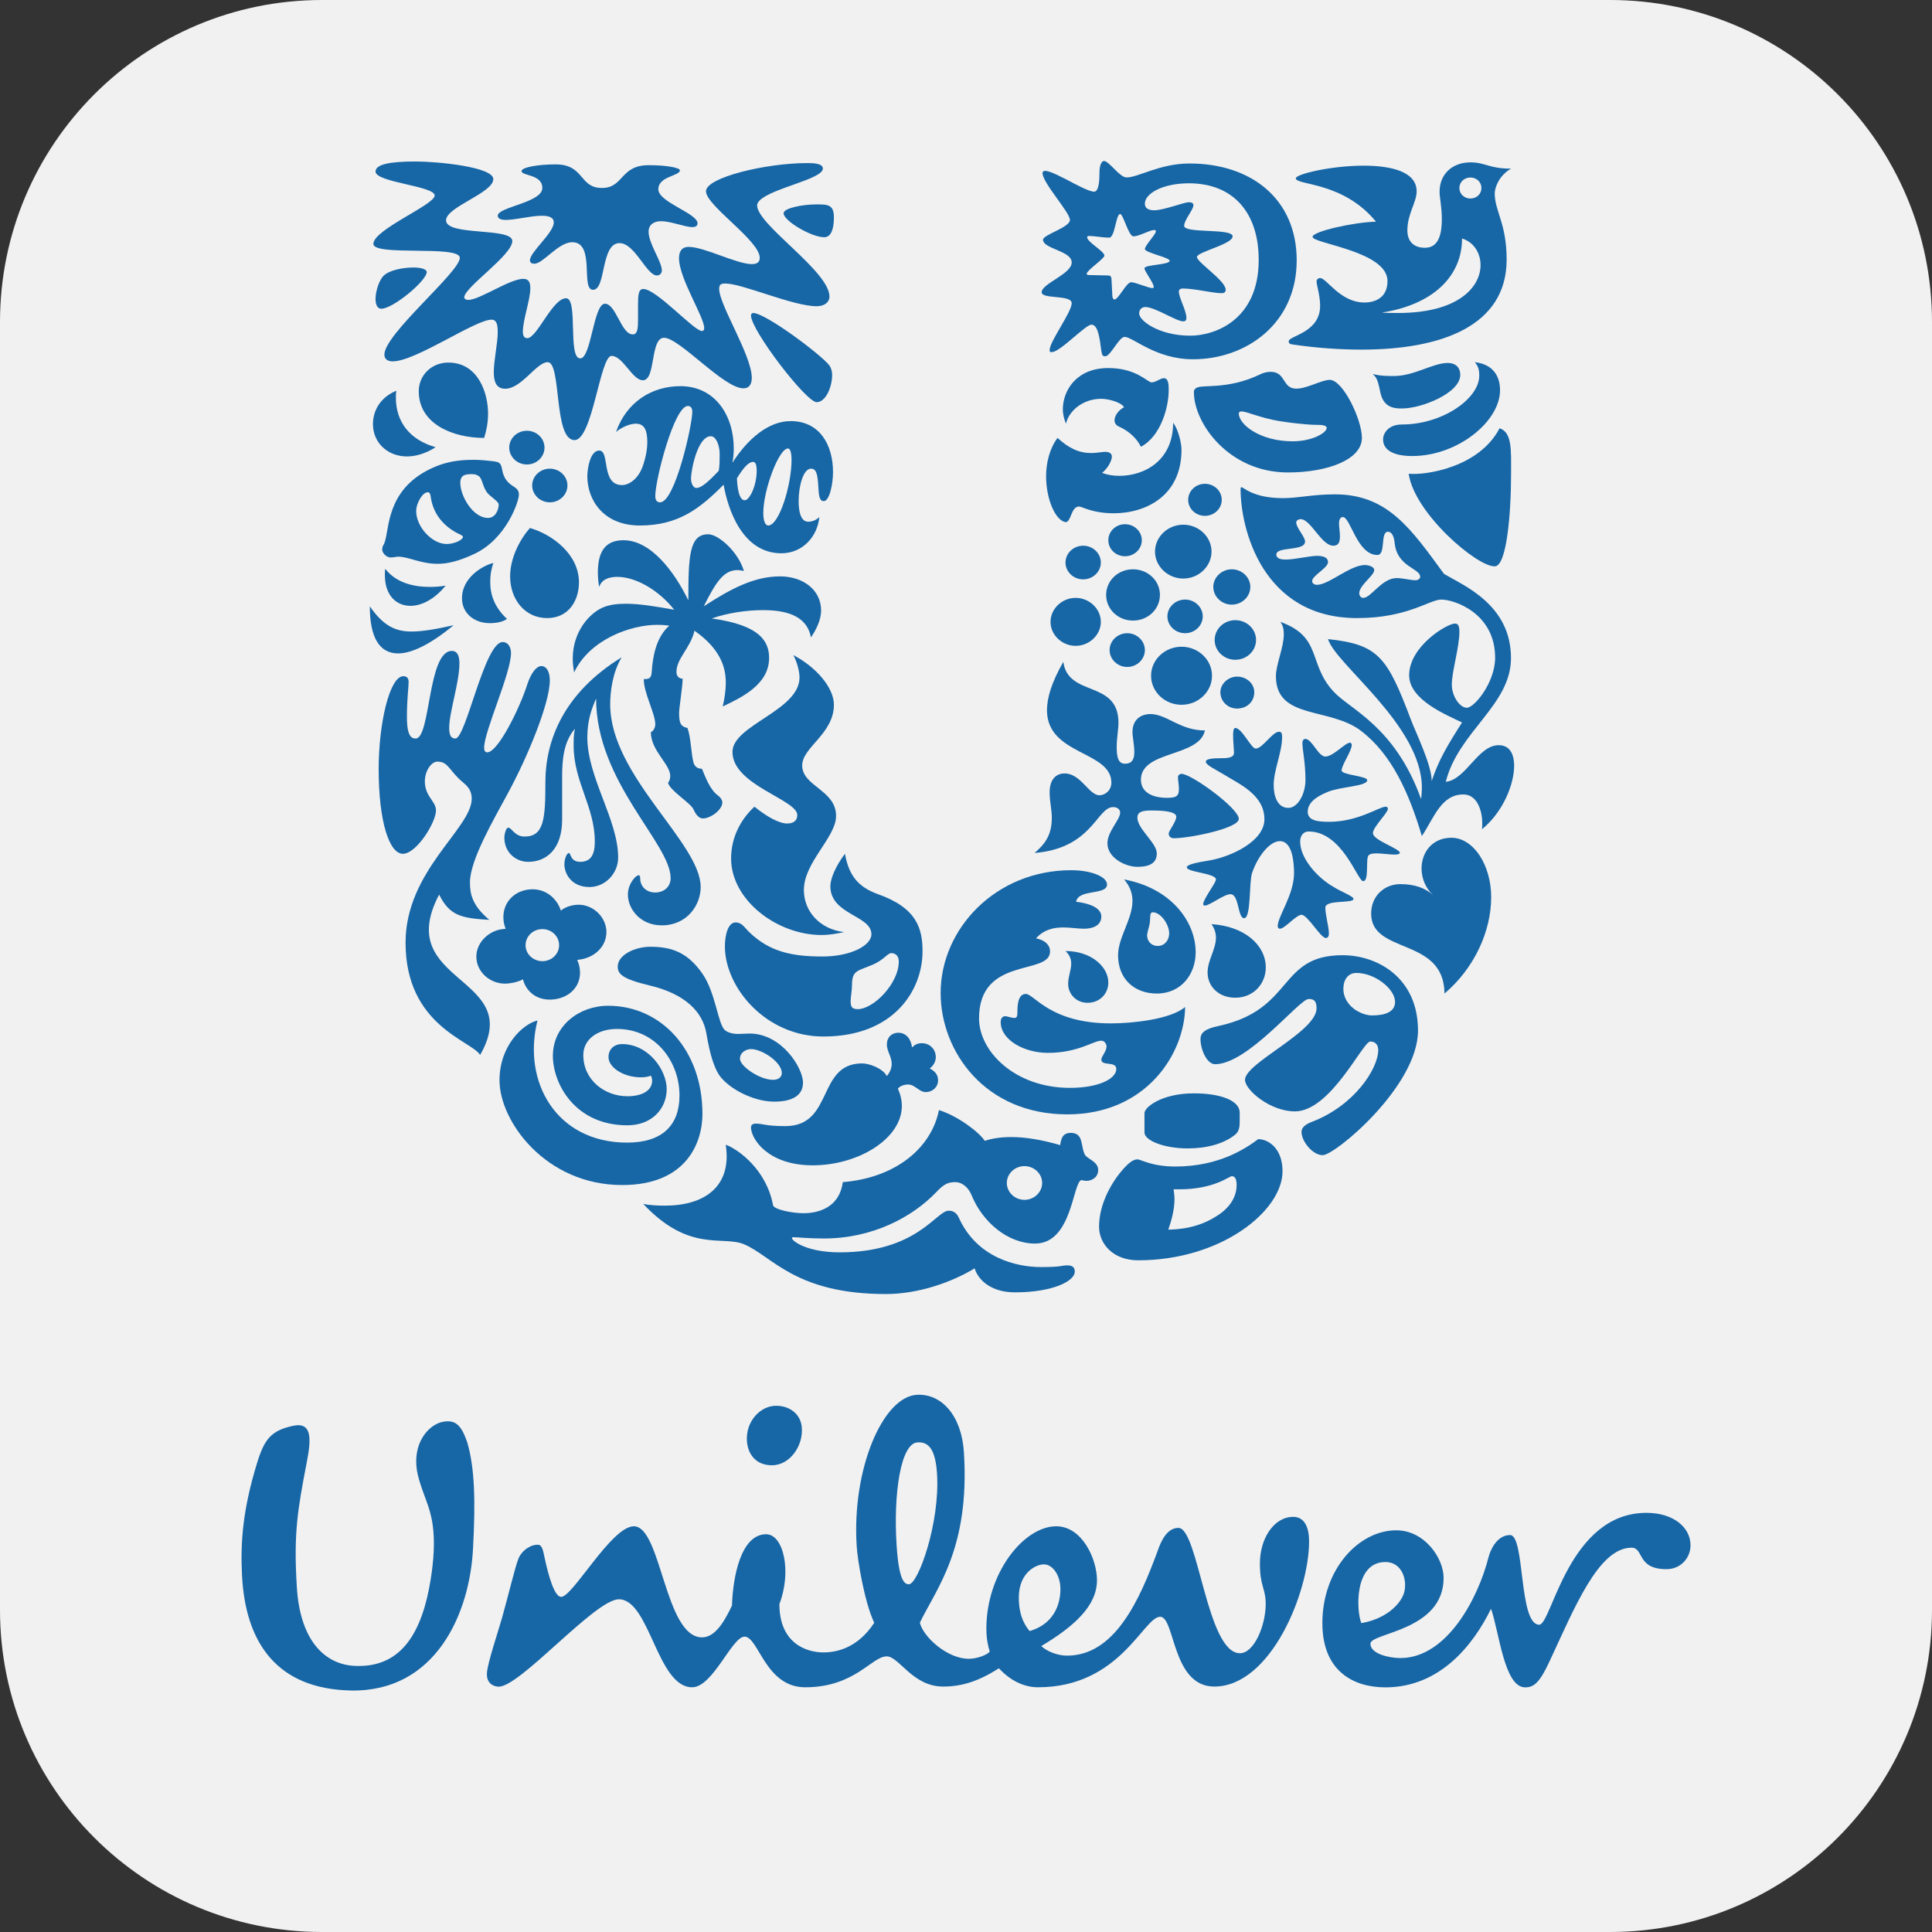
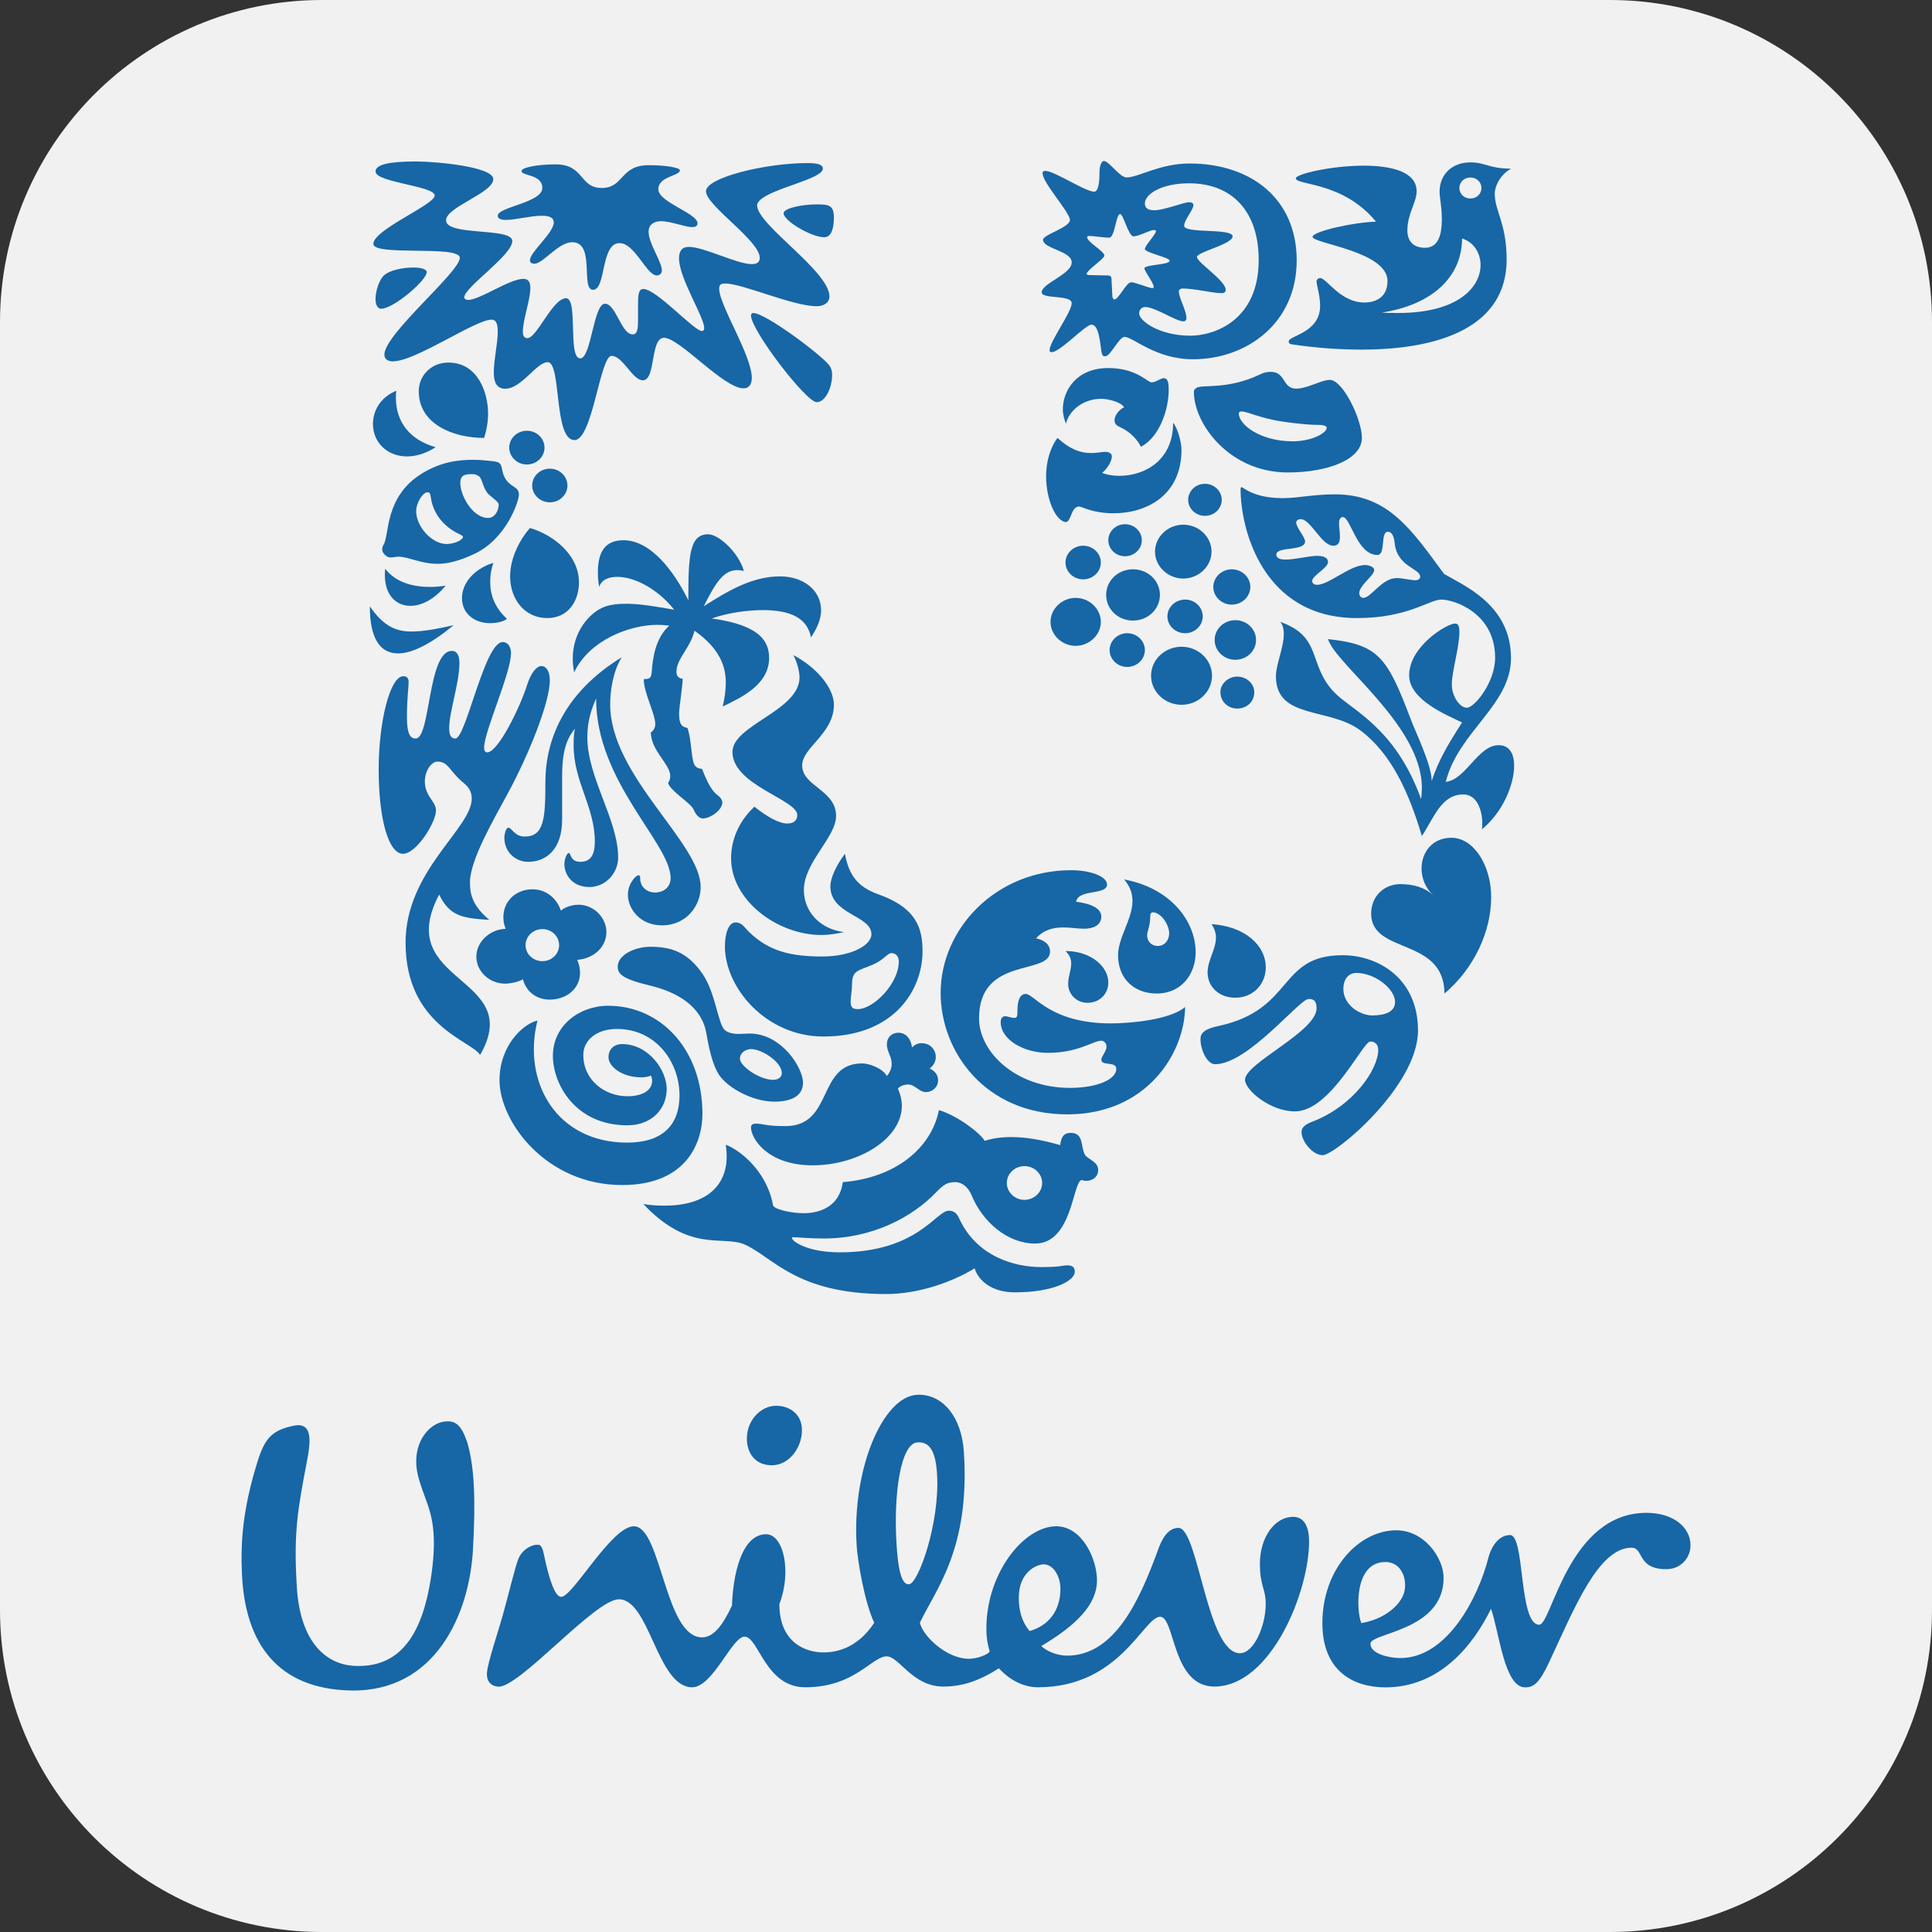
<svg xmlns="http://www.w3.org/2000/svg" width="24" height="24" viewBox="0 0 24 24" fill="none">
  <rect x="0" y="0" width="24" height="24" fill="#333333" stroke="none" />
  <path d="M0 4C0 1.791 1.791 0 4 0H20C22.209 0 24 1.791 24 4V20C24 22.209 22.209 24 20 24H4C1.791 24 0 22.209 0 20V4Z" fill="#F1F1F1" />
  <g clip-path="url(#clip0)">
    <path d="M5.318 18.705C5.289 18.615 5.203 18.414 5.179 18.265C5.128 17.936 5.308 17.719 5.474 17.669C5.66 17.62 5.732 17.709 5.804 17.916C5.897 18.231 5.908 18.645 5.876 19.236C5.836 20.044 5.412 21.02 4.359 21C3.45 20.981 3.047 20.419 3.006 19.562C2.986 19.158 3.016 18.754 3.191 18.182C3.284 17.876 3.367 17.767 3.656 17.709C3.883 17.669 3.863 17.896 3.811 18.163C3.698 18.754 3.646 19.039 3.687 19.709C3.728 20.419 4.069 20.695 4.441 20.695C4.999 20.705 5.247 20.262 5.35 19.621C5.432 19.108 5.37 18.862 5.318 18.705ZM17.21 19.404C17.427 19.404 17.489 19.649 17.438 19.798C17.386 19.945 17.2 20.114 16.911 20.163C16.849 20.015 16.818 19.404 17.21 19.404ZM13.173 19.738C13.173 19.572 13.079 19.433 12.967 19.433C12.873 19.433 12.656 19.532 12.656 19.847C12.656 20.094 12.749 20.212 12.791 20.262C13.089 20.173 13.173 19.936 13.173 19.738ZM9.96 17.729C9.946 17.57 9.816 17.463 9.64 17.463C9.444 17.463 9.26 17.659 9.279 17.906C9.292 18.068 9.392 18.202 9.589 18.202C9.816 18.202 9.981 17.956 9.96 17.729ZM11.64 18.307C11.622 18.032 11.552 17.907 11.397 17.918C11.191 17.929 11.096 18.547 11.138 19.196C11.165 19.619 11.231 19.685 11.293 19.68C11.406 19.674 11.679 18.917 11.64 18.307ZM18.491 19.345C18.363 19.851 17.975 20.597 17.396 20.597C17.262 20.597 17.024 20.547 17.024 20.419C17.024 20.281 17.933 20.262 17.933 19.601C17.933 19.355 17.696 19.01 17.345 19.01C16.88 19.01 16.427 19.493 16.427 20.163C16.427 20.764 16.818 20.961 17.21 20.961C17.892 20.961 18.305 20.428 18.522 19.985C18.626 20.281 18.686 20.961 18.946 20.961C19.049 20.961 19.122 20.912 19.245 20.646C19.555 19.985 19.854 19.226 20.268 19.226C20.422 19.226 20.33 19.493 20.701 19.493C20.877 19.493 21 19.355 21 19.197C21 18.97 20.784 18.793 20.453 18.793C19.482 18.793 19.276 20.183 19.121 20.183C18.863 20.183 18.946 19.069 18.759 19.069C18.594 19.069 18.513 19.257 18.491 19.345ZM10.229 20.527C10.384 20.527 10.65 20.479 10.86 20.159C10.74 19.905 10.654 19.392 10.642 19.205C10.581 18.25 10.966 17.352 11.389 17.327C11.698 17.309 11.946 17.588 11.974 18.041C12.05 19.232 11.635 19.728 11.427 20.157C11.462 20.323 11.758 20.606 12.036 20.606C12.139 20.606 12.264 20.557 12.295 20.517C12.274 20.448 12.253 20.36 12.253 20.231C12.253 19.542 12.718 18.96 13.121 18.96C13.441 18.96 13.627 19.364 13.627 19.631C13.627 19.945 13.348 20.202 12.935 20.448C13.008 20.517 13.141 20.567 13.255 20.567C13.845 20.567 14.153 19.887 14.381 19.265C14.422 19.147 14.495 18.98 14.639 18.98C14.887 18.98 14.991 20.537 15.403 20.537C15.579 20.537 15.723 20.192 15.723 19.926C15.723 19.729 15.651 19.709 15.651 19.423C15.651 19.108 15.827 18.843 16.065 18.843C16.209 18.843 16.262 18.98 16.262 19.147C16.262 19.778 15.786 20.951 15.084 20.951C14.557 20.951 14.598 20.084 14.412 20.084C14.205 20.084 13.916 20.96 12.894 20.96C12.728 20.96 12.553 20.882 12.409 20.724C12.161 20.882 11.954 20.951 11.716 20.951C11.335 20.951 11.169 20.576 11.015 20.576C10.828 20.576 10.622 20.96 10.002 20.96C9.506 20.96 9.424 20.331 9.249 20.331C9.093 20.331 8.856 20.96 8.598 20.96C8.163 20.96 8.071 19.867 7.688 19.867C7.389 19.867 6.443 20.978 6.186 20.952C6.083 20.942 6.039 20.868 6.05 20.77C6.065 20.633 6.188 20.268 6.237 20.096C6.321 19.796 6.398 19.468 6.44 19.363C6.483 19.257 6.598 19.182 6.69 19.19C6.736 19.194 6.75 19.277 6.764 19.345C6.816 19.588 6.889 19.837 6.971 19.837C7.116 19.837 7.596 18.96 7.874 18.96C8.216 18.96 8.257 20.34 8.721 20.34C8.876 20.34 8.99 20.163 9.093 19.945C9.104 19.58 9.207 19.059 9.517 19.059C9.734 19.059 9.837 19.522 9.682 19.926C9.681 20.409 10.012 20.527 10.229 20.527Z" fill="#1766A6" />
-     <path d="M17.422 5.074C17.346 5.074 17.236 5.074 17.176 4.959C17.126 4.865 17.143 4.713 17.05 4.645C17.143 4.671 17.241 4.671 17.318 4.671C17.565 4.671 17.801 4.509 17.982 4.509C18.101 4.509 18.14 4.583 18.14 4.656C18.14 4.886 17.653 5.074 17.422 5.074ZM17.543 5.665C18.112 5.665 18.634 5.231 18.634 4.849C18.634 4.671 18.546 4.525 18.321 4.499C18.359 4.546 18.376 4.583 18.376 4.666C18.376 4.954 17.916 5.273 17.417 5.273C17.236 5.273 17.181 5.393 17.181 5.456C17.181 5.602 17.329 5.665 17.543 5.665ZM17.499 5.885C17.571 6.381 18.359 7.051 18.573 7.035C18.716 7.023 18.771 6.387 18.771 5.885C18.771 5.597 18.787 5.372 18.628 5.32C18.376 5.806 17.713 5.906 17.499 5.885Z" fill="#1766A6" />
    <path d="M5.164 9.174C5.35 9.174 5.312 8.086 5.613 8.086C5.685 8.086 5.707 8.154 5.707 8.238C5.707 8.483 5.58 8.844 5.58 9.043C5.58 9.142 5.608 9.174 5.657 9.174C5.789 9.174 6.019 7.976 6.244 7.976C6.315 7.976 6.348 8.044 6.348 8.112C6.348 8.363 6.014 9.085 6.014 9.288C6.014 9.32 6.024 9.346 6.052 9.346C6.189 9.346 6.463 8.781 6.551 8.499C6.6 8.353 6.666 8.274 6.726 8.274C6.781 8.274 6.83 8.332 6.83 8.452C6.83 8.734 6.556 9.398 6.315 9.843C6.129 10.188 5.838 10.684 5.838 10.962C5.838 11.103 5.865 11.249 6.079 11.427C5.728 11.406 5.586 11.375 5.455 11.113C4.868 12.227 6.534 12.117 5.964 13.105C5.86 12.928 5.038 12.745 5.038 11.71C5.038 10.815 5.86 10.292 5.86 9.921C5.86 9.848 5.833 9.786 5.762 9.728C5.58 9.581 5.575 9.461 5.433 9.461C5.329 9.461 5.202 9.691 5.334 9.895C5.378 9.963 5.416 10.005 5.416 10.068C5.416 10.214 5.175 10.606 5.005 10.606C4.835 10.606 4.704 10.204 4.704 9.555C4.704 8.98 4.841 8.4 5.011 8.4C5.06 8.4 5.076 8.431 5.076 8.473C5.076 8.541 5.055 8.677 5.055 8.907C5.055 9.153 5.115 9.174 5.164 9.174Z" fill="#1766A6" />
    <path d="M6.561 10.706C6.792 10.706 6.983 10.543 6.983 10.183V9.649C6.983 9.445 7 9.216 7.142 9.053C7.126 9.121 7.126 9.194 7.126 9.262C7.126 9.712 7.389 10.021 7.389 10.455C7.389 10.617 7.339 10.706 7.208 10.706C7.082 10.706 7.093 10.596 7.066 10.596C7.044 10.596 7.011 10.664 7.011 10.737C7.011 10.847 7.093 11.019 7.323 11.019C7.521 11.019 7.679 10.847 7.679 10.653C7.679 10.183 7.296 9.66 7.296 9.158C7.296 8.938 7.356 8.792 7.405 8.677C7.405 9.717 8.331 10.476 8.331 10.909C8.331 11.009 8.255 11.087 8.139 11.087C8.013 11.087 7.953 10.993 7.953 10.92C7.953 10.883 7.948 10.873 7.931 10.873C7.899 10.873 7.8 10.977 7.8 11.114C7.8 11.286 7.948 11.495 8.222 11.495C8.534 11.495 8.704 11.244 8.704 11.019C8.704 10.47 7.58 9.639 7.58 8.75C7.58 8.598 7.608 8.353 7.723 8.165C7 8.609 6.775 9.2 6.775 9.717C6.775 10.167 6.759 10.392 6.517 10.392C6.391 10.392 6.359 10.282 6.314 10.282C6.282 10.282 6.265 10.376 6.265 10.402C6.265 10.596 6.414 10.706 6.561 10.706Z" fill="#1766A6" />
    <path d="M14.864 4.818C14.933 4.773 15.242 4.844 15.642 4.656C15.691 4.63 15.74 4.619 15.784 4.619C15.976 4.619 15.927 4.828 16.102 4.828C16.239 4.828 16.415 4.719 16.519 4.719C16.682 4.719 16.918 5.21 16.918 5.44C16.918 5.707 16.497 5.869 15.998 5.869C15.27 5.869 14.831 5.263 14.831 4.87C14.831 4.839 14.847 4.828 14.864 4.818ZM16.058 5.482C16.3 5.482 16.481 5.377 16.481 5.315C16.481 5.294 16.448 5.278 16.376 5.278C16.305 5.278 16.163 5.273 15.894 5.231C15.663 5.194 15.488 5.111 15.422 5.111C15.4 5.111 15.389 5.121 15.389 5.137C15.389 5.273 15.652 5.482 16.058 5.482Z" fill="#1766A6" />
    <path d="M6.677 12.677C6.496 12.719 6.205 12.99 6.205 13.419C6.205 13.932 6.781 14.721 7.729 14.721C8.529 14.721 8.726 14.193 8.726 13.837C8.726 13.048 8.217 12.494 7.554 12.494C7.192 12.494 6.868 12.745 6.868 13.116C6.868 13.461 7.142 13.979 7.794 13.979C8.101 13.979 8.282 13.769 8.282 13.529C8.282 13.294 8.057 12.97 7.728 12.97C7.63 12.97 7.559 13.032 7.559 13.132C7.559 13.257 7.739 13.383 7.964 13.383C8.019 13.383 8.063 13.372 8.085 13.362C8.096 13.378 8.101 13.404 8.101 13.425C8.101 13.545 7.981 13.618 7.794 13.618C7.515 13.618 7.246 13.42 7.246 13.105C7.246 12.918 7.416 12.782 7.663 12.782C8.15 12.782 8.441 13.194 8.441 13.608C8.441 13.979 8.227 14.194 7.789 14.194C6.912 14.193 6.485 13.44 6.677 12.677Z" fill="#1766A6" />
    <path d="M12.932 15.74C13.195 15.74 13.181 15.719 13.263 15.719C13.345 15.719 13.351 15.767 13.351 15.798C13.351 15.913 13.082 16.054 12.606 16.054C12.326 16.054 12.156 15.913 12.107 15.756C11.833 15.923 11.417 16.075 11.005 16.075C9.882 16.075 9.597 15.609 9.246 15.458C8.978 15.343 8.567 15.568 7.991 14.956C8.068 14.972 8.173 14.977 8.255 14.977C8.759 14.977 9.027 14.742 9.027 14.365C9.027 14.318 9.022 14.266 9.016 14.22C9.17 14.277 9.521 14.528 9.603 14.972C9.614 15.024 9.838 15.071 9.981 15.071C10.178 15.071 10.43 14.993 10.469 14.685C11.126 14.632 11.57 14.261 11.664 13.79C11.899 13.863 12.167 14.067 12.233 14.172C12.326 14.141 12.436 14.125 12.562 14.125C12.737 14.125 12.935 14.157 13.17 14.225C13.181 14.157 13.192 14.073 13.302 14.073C13.466 14.073 13.422 14.245 13.477 14.344C13.505 14.397 13.642 14.428 13.642 14.533C13.642 14.632 13.554 14.669 13.499 14.669C13.477 14.669 13.45 14.664 13.433 14.659C13.323 14.695 13.318 15.448 12.858 15.448C12.518 15.448 12.206 15.181 12.069 14.847C12.03 14.748 11.948 14.685 11.871 14.685C11.784 14.685 11.734 14.7 11.63 14.81C11.335 15.118 10.841 15.385 10.233 15.385C10.046 15.385 9.899 15.369 9.86 15.369C9.838 15.369 9.838 15.374 9.838 15.38C9.838 15.416 10.024 15.557 10.43 15.557C11.394 15.557 11.63 15.04 11.784 15.04C11.806 15.04 11.871 15.04 11.909 15.123C12.134 15.625 12.625 15.74 12.932 15.74ZM12.507 14.695C12.507 14.81 12.606 14.905 12.726 14.905C12.847 14.905 12.946 14.81 12.946 14.695C12.946 14.58 12.847 14.486 12.726 14.486C12.606 14.486 12.507 14.58 12.507 14.695Z" fill="#1766A6" />
    <path d="M16.847 12.086C16.77 12.086 16.688 12.143 16.688 12.285C16.688 12.441 16.814 12.541 16.885 12.572C16.924 12.593 16.984 12.614 17.044 12.614C17.203 12.614 17.33 12.572 17.33 12.446C17.329 12.285 17.082 12.086 16.847 12.086ZM16.256 12.41C16.141 12.41 15.504 13.22 15.094 13.22C14.995 13.22 14.913 13.043 14.913 12.907C14.913 12.834 14.962 12.781 15.138 12.745C16.081 12.541 15.872 11.866 16.677 11.866C17.121 11.866 17.615 12.154 17.615 12.802C17.615 13.492 16.585 14.35 16.431 14.35C16.305 14.35 16.168 14.177 16.168 14.062C16.168 14.026 16.185 13.979 16.294 13.937C16.82 13.738 17.121 13.278 17.121 13.042C17.121 12.99 17.094 12.938 17.022 12.938C16.929 12.938 16.53 13.806 16.086 13.806C15.778 13.806 15.466 13.54 15.466 13.414C15.466 13.204 16.355 12.818 16.355 12.525C16.355 12.415 16.3 12.41 16.256 12.41Z" fill="#1766A6" />
    <path d="M5.411 5.555C5.411 5.555 5.252 5.67 5.055 5.67C4.819 5.67 4.633 5.503 4.633 5.268C4.633 5.105 4.72 4.938 4.923 4.854C4.918 4.886 4.918 4.912 4.918 4.943C4.918 5.242 5.093 5.466 5.411 5.555ZM6.583 6.559C6.463 6.695 6.337 6.925 6.337 7.16C6.337 7.443 6.518 7.678 6.797 7.678C7.066 7.678 7.192 7.458 7.192 7.234C7.192 6.883 6.857 6.637 6.583 6.559ZM4.764 6.768C4.754 6.784 4.748 6.805 4.748 6.826C4.748 6.873 4.803 6.925 4.852 6.925C4.895 6.925 4.923 6.915 4.945 6.915C5.076 6.915 5.224 7.004 5.438 7.004C5.564 7.004 5.712 6.967 5.898 6.878C6.293 6.69 6.446 6.225 6.446 6.146C6.446 6.047 6.363 6.06 6.293 5.968C6.223 5.877 6.25 5.796 6.205 5.754C6.18 5.729 6.101 5.728 6.002 5.717C5.969 5.714 5.925 5.712 5.882 5.712C5.701 5.712 5.487 5.733 5.246 5.879C4.771 6.169 4.841 6.648 4.764 6.768ZM6.052 6.12C6.09 6.169 6.195 6.23 6.195 6.266C6.195 6.339 6.15 6.434 6.063 6.434C5.871 6.434 5.718 6.157 5.718 6C5.718 5.9 5.778 5.89 5.86 5.89C5.898 5.89 5.915 5.895 5.942 5.911C5.992 5.937 5.992 6.042 6.052 6.12ZM5.548 6.758C5.367 6.758 5.17 6.544 5.17 6.35C5.17 6.246 5.252 6.115 5.312 6.115C5.334 6.115 5.345 6.13 5.35 6.167C5.383 6.423 5.559 6.57 5.723 6.643C5.739 6.653 5.751 6.658 5.751 6.669C5.751 6.706 5.646 6.758 5.548 6.758ZM6.014 5.44C6.041 5.356 6.063 5.252 6.063 5.137C6.063 4.886 5.942 4.504 5.569 4.504C5.356 4.504 5.202 4.666 5.202 4.86C5.202 5.273 5.635 5.44 6.014 5.44ZM4.594 7.532C4.594 7.929 4.72 8.117 4.945 8.117C5.12 8.117 5.356 7.997 5.635 7.767C5.422 7.814 5.257 7.845 5.109 7.845C4.912 7.845 4.759 7.772 4.594 7.532ZM4.786 7.066C4.781 7.093 4.781 7.119 4.781 7.145C4.781 7.39 4.918 7.526 5.098 7.526C5.235 7.526 5.394 7.448 5.536 7.275C5.476 7.286 5.405 7.291 5.339 7.291C5.137 7.291 4.918 7.239 4.786 7.066ZM6.129 6.993C6.002 7.024 5.739 7.171 5.739 7.432C5.739 7.62 5.893 7.741 6.085 7.741C6.183 7.741 6.255 7.72 6.298 7.688C6.145 7.547 6.09 7.39 6.09 7.234C6.09 7.124 6.107 7.056 6.129 6.993ZM6.326 5.56C6.326 5.675 6.424 5.77 6.545 5.77C6.666 5.77 6.764 5.676 6.764 5.56C6.764 5.445 6.666 5.351 6.545 5.351C6.424 5.351 6.326 5.445 6.326 5.56ZM6.611 6.031C6.611 6.146 6.71 6.24 6.83 6.24C6.951 6.24 7.049 6.146 7.049 6.031C7.049 5.916 6.951 5.822 6.83 5.822C6.709 5.822 6.611 5.916 6.611 6.031Z" fill="#1766A6" />
    <path d="M15.16 8.598C15.16 8.494 15.259 8.405 15.367 8.405C15.488 8.405 15.581 8.494 15.581 8.598C15.581 8.719 15.488 8.802 15.367 8.802C15.259 8.802 15.16 8.719 15.16 8.598ZM13.236 6.988C13.236 7.103 13.335 7.197 13.455 7.197C13.576 7.197 13.675 7.103 13.675 6.988C13.675 6.873 13.576 6.779 13.455 6.779C13.335 6.779 13.236 6.873 13.236 6.988ZM13.05 7.725C13.05 7.887 13.192 8.023 13.362 8.023C13.532 8.023 13.675 7.887 13.675 7.725C13.675 7.563 13.532 7.427 13.362 7.427C13.192 7.427 13.05 7.563 13.05 7.725ZM13.741 7.39C13.741 7.568 13.889 7.709 14.074 7.709C14.26 7.709 14.409 7.568 14.409 7.39C14.409 7.213 14.26 7.072 14.074 7.072C13.889 7.072 13.741 7.213 13.741 7.39ZM13.768 6.711C13.768 6.821 13.861 6.91 13.975 6.91C14.09 6.91 14.184 6.821 14.184 6.711C14.184 6.601 14.09 6.512 13.975 6.512C13.861 6.512 13.768 6.601 13.768 6.711ZM14.76 6.209C14.76 6.319 14.853 6.408 14.968 6.408C15.083 6.408 15.177 6.319 15.177 6.209C15.177 6.099 15.083 6.01 14.968 6.01C14.853 6.01 14.76 6.099 14.76 6.209ZM14.348 6.852C14.348 7.035 14.507 7.187 14.699 7.187C14.891 7.187 15.05 7.035 15.05 6.852C15.05 6.669 14.892 6.518 14.699 6.518C14.507 6.518 14.348 6.669 14.348 6.852ZM13.784 8.076C13.784 8.191 13.883 8.285 14.003 8.285C14.123 8.285 14.222 8.191 14.222 8.076C14.222 7.96 14.123 7.866 14.003 7.866C13.883 7.866 13.784 7.96 13.784 8.076ZM14.502 7.657C14.502 7.772 14.601 7.866 14.722 7.866C14.842 7.866 14.941 7.772 14.941 7.657C14.941 7.542 14.842 7.448 14.722 7.448C14.601 7.448 14.502 7.542 14.502 7.657ZM14.299 8.394C14.299 8.593 14.469 8.755 14.678 8.755C14.886 8.755 15.056 8.593 15.056 8.394C15.056 8.196 14.886 8.034 14.678 8.034C14.469 8.034 14.299 8.196 14.299 8.394ZM15.089 7.95C15.089 8.086 15.204 8.196 15.345 8.196C15.488 8.196 15.603 8.086 15.603 7.95C15.603 7.814 15.488 7.704 15.345 7.704C15.204 7.704 15.089 7.814 15.089 7.95ZM15.072 7.291C15.072 7.412 15.177 7.511 15.301 7.511C15.428 7.511 15.532 7.412 15.532 7.291C15.532 7.171 15.428 7.072 15.301 7.072C15.177 7.072 15.072 7.171 15.072 7.291Z" fill="#1766A6" />
-     <path d="M15.63 14.151C15.488 14.256 15.155 14.491 14.601 14.491C14.305 14.491 14.173 14.402 14.129 14.402C14.074 14.402 14.014 14.454 13.953 14.522C13.823 14.669 13.653 14.941 13.653 15.239C13.653 15.448 13.823 15.656 14.14 15.656C15.166 15.656 15.932 15.045 15.932 14.549C15.932 14.266 15.757 14.151 15.63 14.151ZM15.345 14.094C15.39 14.058 15.4 14 15.4 13.942V13.822C15.4 13.67 15.16 13.582 14.831 13.582C14.431 13.582 14.217 13.754 14.217 13.827V14.068C14.217 14.167 14.458 14.266 14.754 14.266C14.99 14.266 15.204 14.209 15.345 14.094ZM15.301 14.611C15.329 14.611 15.362 14.627 15.362 14.721C15.362 14.836 15.307 14.988 15.111 15.108C14.973 15.197 14.787 15.27 14.513 15.275C14.557 15.15 14.59 15.019 14.59 14.894C14.59 14.852 14.584 14.82 14.579 14.774H14.65C15.083 14.774 15.27 14.611 15.301 14.611Z" fill="#1766A6" />
-     <path d="M13.209 8.222C13.269 8.666 13.894 8.441 13.894 8.98C13.894 9.058 13.872 9.174 13.872 9.273C13.872 9.388 13.883 9.487 13.975 9.487C14.068 9.487 14.091 9.425 14.091 9.341C14.091 9.257 14.068 9.153 14.068 9.095C14.068 8.912 14.206 8.87 14.288 8.87C14.496 8.87 14.655 9.074 14.968 9.074C14.897 9.409 14.173 9.32 14.173 9.686C14.173 9.869 14.365 9.911 14.491 9.911C14.606 9.911 14.645 9.895 14.645 9.801C14.645 9.749 14.633 9.691 14.633 9.655C14.633 9.634 14.65 9.613 14.678 9.613C14.799 9.613 15.389 10.041 15.389 10.172C15.389 10.293 14.765 10.413 14.584 10.413C14.529 10.413 14.518 10.376 14.518 10.355C14.518 10.319 14.612 10.209 14.612 10.146C14.612 10.099 14.529 10.068 14.31 10.068C14.206 10.068 14.129 10.078 14.129 10.157C14.129 10.298 14.37 10.47 14.37 10.601C14.37 10.706 14.304 10.768 14.129 10.768C13.981 10.768 13.757 10.658 13.757 10.475C13.757 10.329 13.915 10.183 13.915 10.094C13.915 10.068 13.894 10.026 13.828 10.026C13.625 10.026 13.57 10.538 12.852 10.596C12.967 10.496 13.066 10.386 13.066 10.162C13.066 10.052 13.039 9.963 13.039 9.843C13.039 9.686 13.115 9.608 13.225 9.608C13.427 9.608 13.526 9.879 13.658 9.879C13.729 9.879 13.806 9.817 13.806 9.723C13.806 9.325 13.006 9.383 13.006 8.823C13.006 8.672 13.06 8.483 13.209 8.222ZM15.822 9.754C15.822 9.885 15.867 10.036 16.004 10.036C16.119 10.036 16.217 9.869 16.217 9.686C16.217 9.477 16.179 9.315 16.179 9.231C16.179 9.194 16.196 9.179 16.217 9.179C16.3 9.184 16.376 9.398 16.464 9.398C16.563 9.398 16.71 9.226 16.77 9.226C16.787 9.226 16.792 9.247 16.792 9.252C16.792 9.33 16.666 9.503 16.666 9.571C16.666 9.628 16.984 9.639 16.984 9.691C16.984 9.77 16.651 9.77 16.492 9.838C16.338 9.9 16.245 9.979 16.245 10.084C16.245 10.188 16.354 10.209 16.508 10.209C16.874 10.209 17.132 10.021 17.214 10.021C17.23 10.021 17.241 10.031 17.241 10.047C17.241 10.099 17.055 10.272 17.055 10.35C17.055 10.439 17.395 10.543 17.39 10.596C17.384 10.611 17.362 10.616 17.324 10.616C17.263 10.616 17.17 10.601 17.099 10.601C17.055 10.601 17.017 10.606 17 10.627C16.962 10.669 17.011 10.946 16.934 10.946C16.863 10.946 16.677 10.329 16.256 10.329C16.195 10.329 16.151 10.376 16.151 10.454C16.151 10.664 16.365 10.904 16.568 11.019C16.66 11.077 16.814 11.134 16.814 11.166C16.814 11.228 16.464 11.171 16.464 11.275C16.464 11.37 16.508 11.511 16.508 11.594C16.508 11.621 16.502 11.652 16.47 11.652C16.404 11.652 16.244 11.364 16.168 11.364C16.102 11.364 15.96 11.537 15.899 11.537C15.883 11.537 15.872 11.521 15.872 11.506C15.872 11.385 16.075 11.114 16.075 10.847C16.075 10.721 16.058 10.449 15.899 10.449C15.768 10.449 15.619 10.648 15.553 10.847C15.515 10.962 15.543 11.406 15.455 11.406C15.373 11.406 15.395 11.108 15.285 11.108C15.204 11.108 15.028 11.249 14.968 11.249C14.957 11.249 14.946 11.244 14.946 11.233C14.946 11.171 15.105 10.967 15.105 10.925C15.105 10.847 14.743 10.836 14.743 10.774C14.743 10.737 14.886 10.711 15.017 10.69C15.296 10.643 15.707 10.449 15.707 10.178C15.707 9.874 15.4 9.743 15.198 9.618C15.094 9.555 14.979 9.503 14.979 9.461C14.979 9.419 15.11 9.419 15.165 9.419C15.247 9.419 15.329 9.414 15.329 9.351C15.329 9.304 15.318 9.21 15.318 9.137C15.318 9.085 15.323 9.043 15.345 9.043C15.427 9.043 15.543 9.299 15.598 9.299C15.685 9.299 15.806 9.09 15.888 9.09C15.915 9.09 15.927 9.106 15.927 9.152C15.927 9.346 15.822 9.566 15.822 9.754Z" fill="#1766A6" />
    <path d="M13.368 11.202C13.62 11.234 13.681 11.317 13.681 11.385C13.681 11.5 13.571 11.537 13.466 11.537C13.39 11.537 13.302 11.521 13.209 11.521C13.088 11.521 12.968 11.547 12.869 11.657C12.94 11.668 13.044 11.715 13.044 11.819C13.044 12.123 12.162 11.871 12.162 12.651C12.162 13.064 12.612 13.514 13.291 13.514C13.642 13.514 13.867 13.404 13.867 13.278C13.867 13.179 13.681 13.247 13.681 13.163C13.681 13.126 13.746 13.058 13.746 13C13.746 12.975 13.725 12.928 13.681 12.928C13.582 12.928 13.395 13.079 13.017 13.079C12.721 13.079 12.431 12.917 12.431 12.697C12.431 12.651 12.453 12.624 12.485 12.624C12.518 12.624 12.562 12.645 12.601 12.645C12.633 12.645 12.639 12.624 12.639 12.567C12.639 12.509 12.639 12.347 12.743 12.347C12.847 12.347 13.044 12.713 13.801 12.713C14.052 12.713 14.54 12.666 14.722 12.509C14.716 13.085 14.244 13.843 13.258 13.843C12.233 13.843 11.685 13.058 11.685 12.336C11.685 11.537 12.37 10.81 13.307 10.81C13.548 10.81 13.752 10.888 13.752 10.988C13.751 11.124 13.395 11.04 13.368 11.202ZM15.05 11.48C15.089 11.537 15.105 11.594 15.105 11.647C15.105 11.793 15.001 11.929 15.001 12.081C15.001 12.253 15.138 12.394 15.345 12.394C15.57 12.394 15.724 12.222 15.724 12.018C15.724 11.741 15.461 11.506 15.05 11.48ZM13.236 11.814C13.291 11.866 13.307 11.918 13.307 11.971C13.307 12.049 13.269 12.133 13.269 12.222C13.269 12.347 13.368 12.457 13.51 12.457C13.664 12.457 13.768 12.342 13.768 12.206C13.768 12.008 13.554 11.814 13.236 11.814ZM13.964 10.925C14.54 11.03 14.853 11.443 14.853 11.83C14.853 12.097 14.678 12.342 14.37 12.342C14.09 12.342 13.889 12.159 13.889 11.866C13.889 11.647 14.068 11.417 14.068 11.192C14.068 11.103 14.041 11.014 13.964 10.925ZM14.25 11.621C14.25 11.694 14.305 11.751 14.381 11.751C14.469 11.751 14.524 11.678 14.524 11.594C14.524 11.485 14.42 11.333 14.321 11.333C14.277 11.333 14.293 11.396 14.283 11.464C14.277 11.516 14.25 11.579 14.25 11.621Z" fill="#1766A6" />
-     <path d="M8.2 6.24C8.386 6.24 8.6 5.278 8.6 5.116C8.6 5.074 8.584 5.043 8.545 5.043C8.375 5.043 8.14 5.958 8.14 6.162C8.14 6.199 8.151 6.24 8.2 6.24ZM9.543 6.528C9.679 6.528 9.833 6.026 9.833 5.712C9.833 5.644 9.822 5.571 9.789 5.571C9.674 5.571 9.482 6.089 9.482 6.371C9.482 6.481 9.51 6.528 9.543 6.528ZM8.649 6.062C8.709 6.062 8.786 5.999 8.929 5.848C8.94 5.78 8.94 5.717 8.94 5.639C8.94 5.534 8.896 5.419 8.83 5.419C8.666 5.419 8.584 5.838 8.584 5.948C8.584 6.01 8.616 6.062 8.649 6.062ZM9.4 5.848C9.4 5.759 9.378 5.738 9.356 5.738C9.301 5.738 9.241 5.801 9.154 5.942C9.164 6.13 9.197 6.214 9.252 6.214C9.312 6.214 9.4 6.031 9.4 5.848ZM9.822 5.231C10.184 5.231 10.348 5.529 10.348 5.864C10.348 6.01 10.305 6.225 10.233 6.225C10.162 6.225 10.173 6.104 10.162 5.994C10.151 5.853 10.123 5.822 10.074 5.822C9.981 5.822 9.921 6.031 9.921 6.225C9.921 6.345 9.943 6.481 10.041 6.481C10.096 6.481 10.145 6.455 10.178 6.423C10.156 6.664 9.97 6.873 9.707 6.873C9.225 6.873 9.044 6.334 8.989 6.021C8.699 6.313 8.43 6.528 7.948 6.528C7.499 6.528 7.296 6.214 7.296 5.916C7.296 5.827 7.329 5.597 7.444 5.597C7.581 5.597 7.46 6.026 7.729 6.026C7.795 6.026 7.915 5.973 7.981 5.801C8.019 5.696 8.041 5.587 8.041 5.492C8.041 5.351 8.008 5.263 7.899 5.263C7.805 5.263 7.69 5.33 7.652 5.367C7.784 4.99 8.101 4.797 8.452 4.797C8.885 4.797 9.115 5.163 9.115 5.571C9.115 5.628 9.11 5.691 9.098 5.749C9.285 5.456 9.543 5.231 9.822 5.231Z" fill="#1766A6" />
    <path d="M8.797 6.637C8.562 6.637 8.551 6.91 8.551 7.458C8.375 7.098 8.085 6.711 7.745 6.711C7.515 6.711 7.427 6.857 7.427 7.113C7.427 7.166 7.433 7.244 7.444 7.291C7.471 7.202 7.559 7.166 7.668 7.166C7.904 7.166 8.189 7.338 8.375 7.574C8.162 7.537 7.954 7.5 7.778 7.5C7.669 7.5 7.57 7.511 7.488 7.547C7.329 7.615 7.115 7.84 7.115 8.18C7.115 8.233 7.121 8.29 7.132 8.353C7.324 7.945 7.833 7.762 8.162 7.762C8.228 7.762 8.277 7.767 8.315 7.772C8.145 7.918 8.107 8.175 8.096 8.347C8.091 8.431 8.058 8.436 7.997 8.436C7.997 8.609 8.14 8.865 8.14 8.996C8.14 9.043 8.113 9.085 8.085 9.095C8.085 9.325 8.326 9.493 8.326 9.639C8.326 9.675 8.315 9.707 8.299 9.723C8.315 9.817 8.58 9.975 8.615 10.054C8.657 10.151 8.704 10.167 8.732 10.167C8.825 10.167 8.973 10.062 8.973 9.968C8.973 9.937 8.945 9.9 8.923 9.885C8.819 9.812 8.764 9.655 8.72 9.55C8.682 9.55 8.632 9.535 8.615 9.473C8.585 9.365 8.584 9.163 8.54 9.043C8.468 9.027 8.436 9.001 8.436 8.86C8.436 8.792 8.48 8.525 8.48 8.431C8.447 8.431 8.403 8.41 8.403 8.347C8.403 8.18 8.578 8.049 8.627 7.835C8.94 8.054 9.016 8.279 9.016 8.478C9.016 8.582 9 8.682 8.978 8.776C9.208 8.666 9.554 8.504 9.554 8.175C9.554 7.981 9.46 7.767 8.841 7.683C9.033 7.615 9.274 7.579 9.477 7.579C9.828 7.579 10.03 7.683 10.074 7.918C10.145 7.814 10.2 7.694 10.2 7.584C10.2 7.327 9.975 7.16 9.69 7.16C9.356 7.16 9.06 7.327 8.742 7.532C8.885 7.249 8.983 7.082 9.159 7.082C9.186 7.082 9.214 7.087 9.241 7.093C9.175 6.863 8.929 6.637 8.797 6.637Z" fill="#1766A6" />
    <path d="M18.03 10.407C18.305 10.407 18.524 10.747 18.524 11.145C18.524 11.568 18.315 12.028 17.944 12.342C17.938 11.636 17.033 11.861 17.033 11.349C17.033 11.129 17.198 10.983 17.395 10.983C17.571 10.983 17.708 11.03 17.807 11.124C17.708 11.035 17.659 10.909 17.659 10.789C17.659 10.59 17.79 10.407 18.03 10.407Z" fill="#1766A6" />
    <path d="M13.137 5.44C13.28 5.571 13.406 5.628 13.559 5.628C13.62 5.628 13.691 5.613 13.73 5.613C13.779 5.613 13.812 5.634 13.812 5.67C13.812 5.728 13.757 5.822 13.691 5.874C13.757 5.9 13.828 5.911 13.905 5.911C14.216 5.911 14.573 5.723 14.573 5.252C14.639 5.336 14.677 5.508 14.677 5.587C14.677 6.157 14.238 6.376 13.834 6.376C13.57 6.376 13.439 6.292 13.405 6.292C13.302 6.292 13.307 6.491 13.236 6.486C13.11 6.465 12.995 6.199 12.995 5.916C12.995 5.749 13.039 5.571 13.137 5.44ZM13.964 5.059C13.921 4.99 13.757 4.954 13.681 4.954C13.439 4.954 13.274 5.116 13.242 5.263C13.22 5.21 13.203 5.147 13.203 5.085C13.203 4.855 13.368 4.572 13.768 4.572C14.118 4.572 14.255 4.75 14.305 4.75C14.359 4.75 14.414 4.698 14.458 4.698C14.518 4.698 14.518 4.787 14.518 4.849C14.518 5.059 14.42 5.419 14.173 5.55C14.129 5.461 14.041 5.362 13.9 5.299C13.861 5.283 13.845 5.252 13.845 5.221C13.845 5.163 13.899 5.09 13.964 5.059Z" fill="#1766A6" />
    <path d="M9.329 3.919C9.329 4.102 10.014 4.996 10.145 4.996C10.255 4.996 10.337 4.813 10.337 4.656C10.337 4.614 10.326 4.573 10.304 4.541C10.206 4.41 9.51 3.888 9.356 3.888C9.34 3.888 9.329 3.903 9.329 3.919ZM5.301 3.38C5.301 3.485 4.885 3.835 4.737 3.835C4.682 3.835 4.665 3.773 4.665 3.715C4.665 3.611 4.715 3.464 4.775 3.417C4.846 3.354 5.011 3.323 5.137 3.323C5.213 3.323 5.301 3.339 5.301 3.38ZM10.304 3.684C10.304 3.37 9.415 2.8 9.405 2.554C9.404 2.532 9.417 2.51 9.437 2.49C9.59 2.336 10.222 2.225 10.222 2.094C10.222 2.026 10.09 2.026 10.024 2.026C9.515 2.026 8.77 2.204 8.77 2.376C8.77 2.554 9.438 2.988 9.438 3.203C9.438 3.26 9.4 3.281 9.339 3.281C9.153 3.281 8.748 3.067 8.556 3.067C8.468 3.067 8.435 3.124 8.435 3.208C8.435 3.459 8.748 3.935 8.748 4.076C8.748 4.091 8.742 4.112 8.72 4.112C8.621 4.112 8.156 3.59 7.991 3.59C7.931 3.59 7.926 3.668 7.926 3.783V3.961C7.926 4.081 7.92 4.154 7.86 4.154C7.717 4.154 7.652 3.773 7.515 3.773C7.372 3.773 7.345 4.452 7.208 4.452C7.049 4.452 7.186 3.705 7.032 3.705C6.863 3.705 6.671 4.201 6.55 4.201C6.506 4.201 6.495 4.159 6.495 4.123C6.495 3.971 6.588 3.726 6.588 3.579C6.588 3.506 6.566 3.464 6.501 3.464C6.331 3.464 5.958 3.726 5.816 3.726C5.794 3.726 5.767 3.715 5.767 3.694C5.767 3.569 6.364 3.171 6.364 2.994C6.364 2.821 5.541 2.936 5.541 2.737C5.541 2.57 6.128 2.398 6.128 2.225C6.128 2.073 5.432 2.006 5.164 2.006C4.84 2.006 4.665 2.042 4.665 2.131C4.665 2.267 5.4 2.309 5.4 2.429C5.4 2.544 4.638 2.852 4.638 3.03C4.638 3.187 5.712 3.041 5.712 3.203C5.712 3.38 4.775 4.149 4.775 4.405C4.775 4.463 4.819 4.489 4.879 4.489C5.164 4.489 5.903 3.971 6.106 3.971C6.178 3.971 6.183 4.055 6.183 4.128C6.183 4.264 6.134 4.473 6.134 4.625C6.134 4.745 6.167 4.829 6.276 4.829C6.479 4.829 6.665 4.499 6.803 4.499C6.978 4.499 6.874 5.467 7.137 5.467C7.361 5.467 7.454 4.421 7.597 4.421C7.739 4.421 7.855 4.724 7.986 4.724C8.15 4.724 8.074 4.196 8.249 4.196C8.441 4.196 8.989 4.824 9.235 4.824C9.312 4.824 9.339 4.766 9.339 4.693C9.339 4.416 8.934 3.788 8.934 3.59C8.934 3.538 8.95 3.522 9.011 3.522C9.224 3.522 9.849 3.804 10.145 3.804C10.244 3.804 10.304 3.752 10.304 3.684ZM9.734 2.649C9.734 2.743 10.079 2.947 10.239 2.947C10.332 2.947 10.359 2.826 10.359 2.701C10.359 2.544 10.288 2.539 10.145 2.539C9.965 2.539 9.734 2.586 9.734 2.649ZM8.446 2.115C8.446 2.084 8.282 2.052 8.058 2.052C7.701 2.052 7.751 2.335 7.477 2.335C7.192 2.335 7.263 2.042 6.901 2.042C6.682 2.042 6.479 2.079 6.479 2.125C6.479 2.188 6.737 2.162 6.737 2.335C6.737 2.518 6.183 2.57 6.183 2.68C6.183 2.717 6.227 2.732 6.282 2.732C6.403 2.732 6.594 2.68 6.731 2.68C6.808 2.68 6.879 2.695 6.879 2.763C6.879 2.894 6.583 3.13 6.583 3.234C6.583 3.266 6.61 3.276 6.638 3.276C6.748 3.276 6.934 3.009 7.109 3.009C7.4 3.009 7.208 3.6 7.367 3.6C7.531 3.6 7.46 3.02 7.696 3.02C7.888 3.02 8.03 3.422 8.161 3.422C8.194 3.422 8.222 3.396 8.222 3.36C8.222 3.25 8.057 3.025 8.057 2.879C8.057 2.79 8.123 2.748 8.211 2.748C8.337 2.748 8.507 2.821 8.6 2.821C8.632 2.821 8.665 2.811 8.665 2.774C8.665 2.649 8.178 2.513 8.178 2.351C8.178 2.188 8.446 2.188 8.446 2.115Z" fill="#1766A6" />
    <path d="M18.162 2.963C18.162 3.428 17.806 3.784 17.165 3.883C17.236 3.888 17.302 3.888 17.368 3.888C18.118 3.888 18.392 3.564 18.392 3.292C18.392 3.141 18.305 3.005 18.162 2.963ZM17.236 3.491C17.236 3.12 16.305 3.026 16.305 2.942C16.305 2.874 16.825 2.759 17.093 2.754C16.683 2.252 16.097 2.304 16.097 2.215C16.097 2.163 16.535 2.058 16.94 2.058C17.28 2.058 17.598 2.131 17.598 2.377C17.598 2.513 17.483 2.655 17.483 2.863C17.483 2.979 17.543 3.078 17.702 3.078C17.873 3.078 17.911 2.905 17.911 2.722C17.911 2.571 17.883 2.456 17.883 2.382C17.883 2.163 18.041 2.017 18.266 2.017C18.453 2.017 18.497 2.095 18.771 2.095C18.622 2.179 18.568 2.33 18.568 2.403C18.568 2.623 18.716 2.775 18.716 3.224C18.716 4.05 17.905 4.343 16.913 4.343C16.64 4.343 16.349 4.322 16.064 4.28C16.02 4.275 16.009 4.265 16.009 4.239C16.009 4.171 16.399 4.134 16.399 3.8C16.399 3.669 16.355 3.543 16.355 3.496C16.355 3.47 16.377 3.454 16.399 3.454C16.481 3.454 16.646 3.758 16.952 3.758C17.033 3.758 17.236 3.731 17.236 3.491ZM18.129 2.336C18.129 2.409 18.189 2.466 18.266 2.466C18.343 2.466 18.403 2.409 18.403 2.336C18.403 2.262 18.343 2.205 18.266 2.205C18.189 2.205 18.129 2.262 18.129 2.336Z" fill="#1766A6" />
    <path d="M17.642 7.166C17.642 7.056 17.351 7.046 17.324 6.737C17.318 6.69 17.302 6.606 17.241 6.606C17.143 6.606 17.219 6.894 17.11 6.894C16.858 6.894 16.776 6.423 16.682 6.423C16.66 6.423 16.634 6.439 16.634 6.502C16.634 6.559 16.645 6.596 16.645 6.664C16.645 6.732 16.629 6.779 16.563 6.779C16.415 6.779 16.283 6.449 16.157 6.449C16.13 6.449 16.102 6.465 16.102 6.491C16.102 6.554 16.212 6.669 16.212 6.727C16.212 6.852 15.855 6.784 15.855 6.889C15.855 6.936 15.905 6.951 15.97 6.951C16.086 6.951 16.267 6.905 16.36 6.905C16.415 6.905 16.497 6.915 16.497 6.983C16.497 7.056 16.3 7.15 16.3 7.218C16.3 7.249 16.332 7.265 16.36 7.265C16.508 7.265 16.77 7.019 16.956 7.019C16.989 7.019 17.071 7.035 17.071 7.082C17.071 7.15 16.885 7.27 16.885 7.369C16.885 7.396 16.902 7.427 16.935 7.427C17.033 7.427 17.164 7.181 17.351 7.181C17.422 7.181 17.526 7.208 17.581 7.208C17.626 7.208 17.642 7.181 17.642 7.166ZM17.785 9.702C17.872 9.44 17.982 9.257 18.162 8.975C17.982 8.886 17.505 8.698 17.505 8.389C17.505 8.028 17.976 7.746 18.074 7.746C18.118 7.746 18.129 7.783 18.129 7.851C18.129 8.039 18.035 8.342 18.035 8.504C18.035 8.65 18.134 8.792 18.222 8.792C18.315 8.792 18.573 8.478 18.573 8.17C18.573 7.615 18.063 7.448 17.905 7.448C17.757 7.448 17.488 7.678 16.858 7.678C15.68 7.678 15.411 6.565 15.411 6.078C15.411 6.057 15.416 6.052 15.422 6.052C15.449 6.052 15.565 6.188 15.937 6.188C16.129 6.188 16.305 6.141 16.584 6.141C17.241 6.141 17.532 6.575 17.938 7.129C18.183 7.275 18.77 7.511 18.77 8.175C18.77 8.76 18.118 9.085 17.96 9.712C18.211 9.686 18.359 9.257 18.617 9.257C18.748 9.257 18.809 9.357 18.809 9.514C18.809 9.743 18.671 10.089 18.408 10.303C18.414 10.282 18.413 10.256 18.413 10.224C18.413 10.078 18.354 9.869 18.178 9.869C17.905 9.869 17.817 10.152 17.663 10.386C17.504 9.853 17.291 9.372 16.907 9.079C16.519 8.781 15.85 8.943 15.85 8.4C15.85 8.253 15.948 8.044 15.948 7.877C15.948 7.819 15.938 7.767 15.904 7.725C16.431 7.913 16.244 8.248 16.568 8.593C16.77 8.813 17.329 9.022 17.653 9.926C17.658 9.9 17.663 9.832 17.663 9.785C17.663 9.011 16.59 8.253 16.497 7.939C17.12 8.007 17.23 8.154 17.526 8.938C17.587 9.1 17.785 9.503 17.785 9.702Z" fill="#1766A6" />
    <path d="M14.787 4.17C14.403 4.17 14.151 3.987 14.151 3.893C14.151 3.845 14.184 3.814 14.228 3.814C14.348 3.814 14.611 3.992 14.699 3.992C14.721 3.992 14.738 3.982 14.738 3.95C14.738 3.856 14.644 3.699 14.644 3.621C14.644 3.6 14.661 3.584 14.694 3.584C14.842 3.584 15.061 3.642 15.177 3.642C15.215 3.642 15.226 3.621 15.226 3.6C15.226 3.485 14.869 3.26 14.869 3.192C14.869 3.129 15.312 3.035 15.312 2.936C15.312 2.831 14.71 2.905 14.71 2.805C14.71 2.732 14.825 2.606 14.825 2.549C14.825 2.523 14.803 2.512 14.765 2.512C14.715 2.512 14.452 2.612 14.342 2.612C14.288 2.612 14.222 2.601 14.222 2.528C14.222 2.408 14.436 2.277 14.77 2.277C15.312 2.277 15.636 2.633 15.636 3.229C15.636 3.982 15.083 4.17 14.787 4.17ZM13.719 3.176C13.719 3.119 13.505 3.009 13.505 2.946C13.505 2.936 13.515 2.931 13.532 2.931C13.592 2.931 13.697 2.952 13.779 2.952C13.851 2.952 13.861 2.659 13.915 2.659C13.954 2.659 14.019 2.936 14.08 2.936C14.151 2.936 14.283 2.857 14.337 2.857C14.348 2.857 14.359 2.862 14.359 2.873C14.359 2.91 14.222 3.051 14.222 3.093C14.222 3.14 14.53 3.197 14.53 3.239C14.53 3.292 14.217 3.286 14.217 3.333C14.217 3.37 14.332 3.516 14.332 3.563C14.332 3.574 14.326 3.579 14.316 3.579C14.271 3.579 14.102 3.506 14.052 3.506C13.992 3.506 13.894 3.72 13.845 3.72C13.829 3.72 13.818 3.699 13.818 3.673L13.807 3.464C13.807 3.443 13.796 3.422 13.768 3.422C13.702 3.422 13.576 3.417 13.537 3.417C13.51 3.417 13.499 3.412 13.499 3.401C13.499 3.359 13.719 3.213 13.719 3.176ZM13.559 4.033C13.647 4.033 13.664 4.238 13.681 4.358C13.691 4.421 13.702 4.426 13.73 4.426C13.796 4.426 13.9 4.185 13.97 4.185C14.074 4.185 14.354 4.463 14.82 4.463C15.483 4.463 16.108 4.018 16.108 3.234C16.108 2.476 15.548 2.031 14.776 2.031C14.409 2.031 14.14 2.204 13.997 2.204C13.911 2.209 13.779 2 13.713 2C13.686 2 13.658 2.052 13.658 2.141C13.658 2.199 13.658 2.381 13.592 2.381C13.461 2.381 12.951 2.021 12.951 2.151C12.951 2.272 13.291 2.638 13.291 2.732C13.291 2.826 12.957 2.915 12.957 2.978C12.957 3.093 13.313 3.114 13.313 3.26C13.313 3.406 12.94 3.521 12.94 3.631C12.94 3.72 13.313 3.657 13.313 3.767C13.313 3.877 13.039 4.243 13.039 4.347C13.039 4.374 13.044 4.374 13.066 4.374C13.17 4.374 13.482 4.033 13.559 4.033Z" fill="#1766A6" />
    <path d="M11.077 13.215C11.077 13.262 11.06 13.315 11.017 13.367C10.957 13.262 10.787 13.21 10.71 13.21C10.145 13.21 10.359 13.989 9.756 13.989C9.504 13.989 9.482 13.958 9.389 13.958C9.351 13.958 9.329 13.974 9.329 14.005C9.329 14.141 9.532 14.476 10.096 14.476C10.661 14.476 11.203 14.146 11.203 13.738C11.203 13.67 11.187 13.597 11.154 13.524C11.176 13.493 11.231 13.472 11.28 13.472C11.367 13.472 11.417 13.566 11.499 13.566C11.587 13.566 11.653 13.503 11.653 13.42C11.653 13.351 11.614 13.305 11.549 13.273C11.593 13.242 11.625 13.189 11.625 13.132C11.625 13.043 11.559 12.959 11.45 12.959C11.4 12.959 11.368 12.975 11.329 13.011C11.319 12.918 11.264 12.829 11.159 12.829C11.077 12.829 11.017 12.886 11.017 12.975C11.017 13.058 11.077 13.127 11.077 13.215Z" fill="#1766A6" />
    <path d="M8.074 12.243C8.512 12.347 8.732 12.572 8.775 12.839C8.819 13.095 8.874 13.304 8.978 13.409C9.115 13.555 9.384 13.685 9.619 13.685C9.817 13.685 9.975 13.623 9.975 13.45C9.975 13.262 9.707 12.839 9.312 12.839C9.274 12.839 9.225 12.844 9.17 12.844C9.12 12.844 9.049 12.834 9.005 12.797C8.918 12.723 8.89 12.331 8.726 12.096C8.545 11.835 8.348 11.761 8.08 11.761C7.888 11.761 7.674 11.861 7.674 12.007C7.674 12.097 7.723 12.159 8.074 12.243ZM9.603 13.414C9.438 13.414 9.192 13.246 9.192 13.152C9.192 13.074 9.269 13.032 9.329 13.032C9.466 13.032 9.712 13.194 9.712 13.33C9.712 13.367 9.685 13.414 9.603 13.414Z" fill="#1766A6" />
    <path d="M9.099 9.341C9.099 9.006 9.932 8.829 9.932 8.415C9.932 8.347 9.904 8.227 9.855 8.138C10.145 8.29 10.359 8.546 10.359 8.755C10.359 9.116 9.965 9.283 9.965 9.508C9.965 9.77 10.386 9.812 10.386 10.136C10.386 10.402 9.986 10.711 9.986 11.056C9.986 11.322 10.184 11.542 10.485 11.579C10.386 11.6 10.299 11.615 10.206 11.615C9.652 11.615 9.082 11.181 9.082 10.664C9.082 10.407 9.197 10.183 9.372 10.021C9.526 10.146 9.679 10.23 9.778 10.23C9.865 10.23 9.904 10.188 9.904 10.125C9.904 9.932 9.099 9.754 9.099 9.341ZM10.847 11.981C10.659 12.063 10.584 12.049 10.584 12.233C10.584 12.3 10.567 12.389 10.567 12.436C10.567 12.499 10.578 12.536 10.655 12.536C10.852 12.536 11.165 12.217 11.165 11.945C11.165 11.871 11.121 11.84 11.071 11.84C11.027 11.84 10.978 11.924 10.847 11.981ZM10.825 11.605C10.825 11.37 10.315 11.364 10.315 11.009C10.315 10.92 10.375 10.768 10.496 10.606C10.546 10.878 10.66 11.019 10.907 11.108C11.395 11.28 11.46 11.542 11.46 11.819C11.46 12.29 11.115 12.876 10.228 12.876C9.515 12.876 9.005 12.269 9.005 11.756C9.005 11.615 9.044 11.459 9.137 11.459C9.219 11.459 9.246 11.521 9.312 11.584C9.559 11.819 9.828 11.882 10.217 11.882C10.567 11.882 10.825 11.746 10.825 11.605Z" fill="#1766A6" />
    <path d="M6.944 11.718C6.958 11.827 6.876 11.926 6.761 11.939C6.647 11.951 6.543 11.873 6.53 11.764C6.517 11.655 6.599 11.556 6.713 11.543C6.828 11.53 6.931 11.609 6.944 11.718ZM5.92 11.924C5.943 12.102 6.118 12.238 6.315 12.217C6.386 12.209 6.452 12.191 6.496 12.165C6.54 12.332 6.687 12.439 6.886 12.414C7.087 12.389 7.225 12.238 7.203 12.044C7.197 11.992 7.186 11.96 7.17 11.924C7.17 11.924 7.197 11.921 7.217 11.918C7.415 11.882 7.548 11.73 7.532 11.547C7.51 11.359 7.333 11.219 7.149 11.241C7.077 11.249 7.011 11.275 6.967 11.312C6.918 11.155 6.763 11.019 6.552 11.052C6.362 11.082 6.236 11.237 6.255 11.432C6.258 11.464 6.266 11.5 6.282 11.537C6.282 11.537 6.25 11.541 6.228 11.544C6.068 11.567 5.894 11.721 5.92 11.924Z" fill="#1766A6" />
  </g>
  <defs>
    <clipPath id="clip0">
      <rect width="18" height="19" fill="white" transform="translate(3 2)" />
    </clipPath>
  </defs>
</svg>